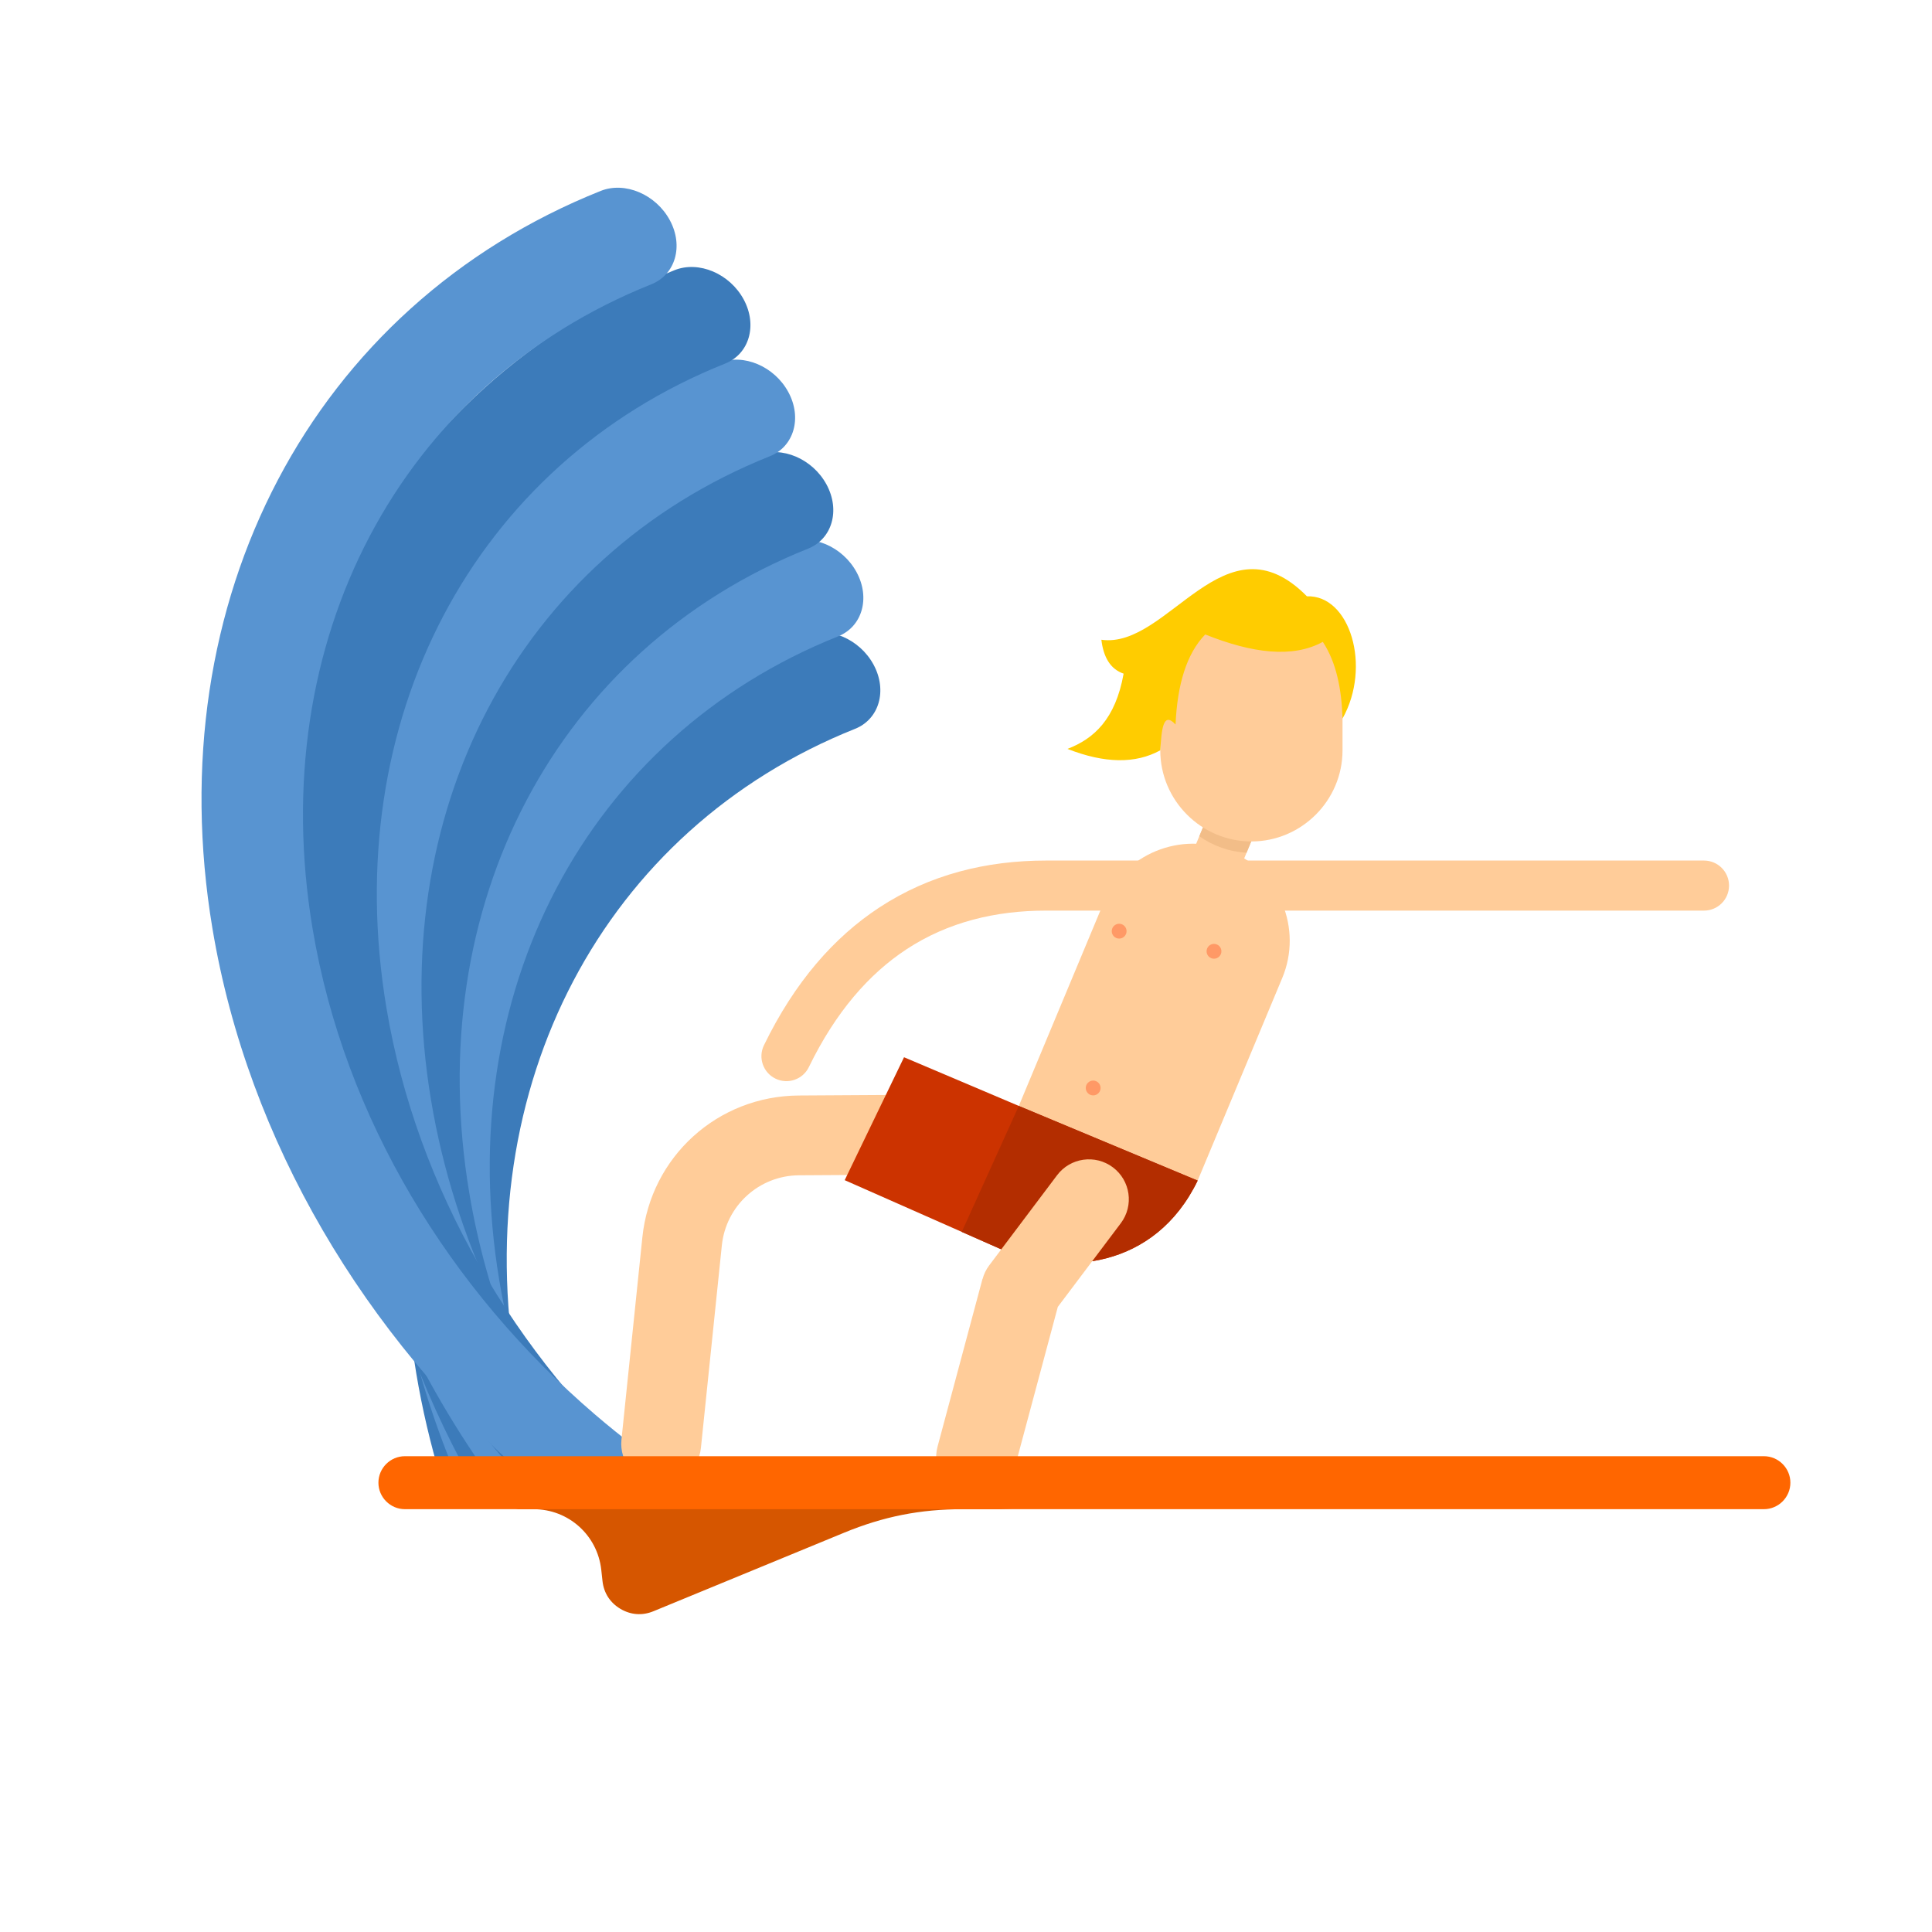
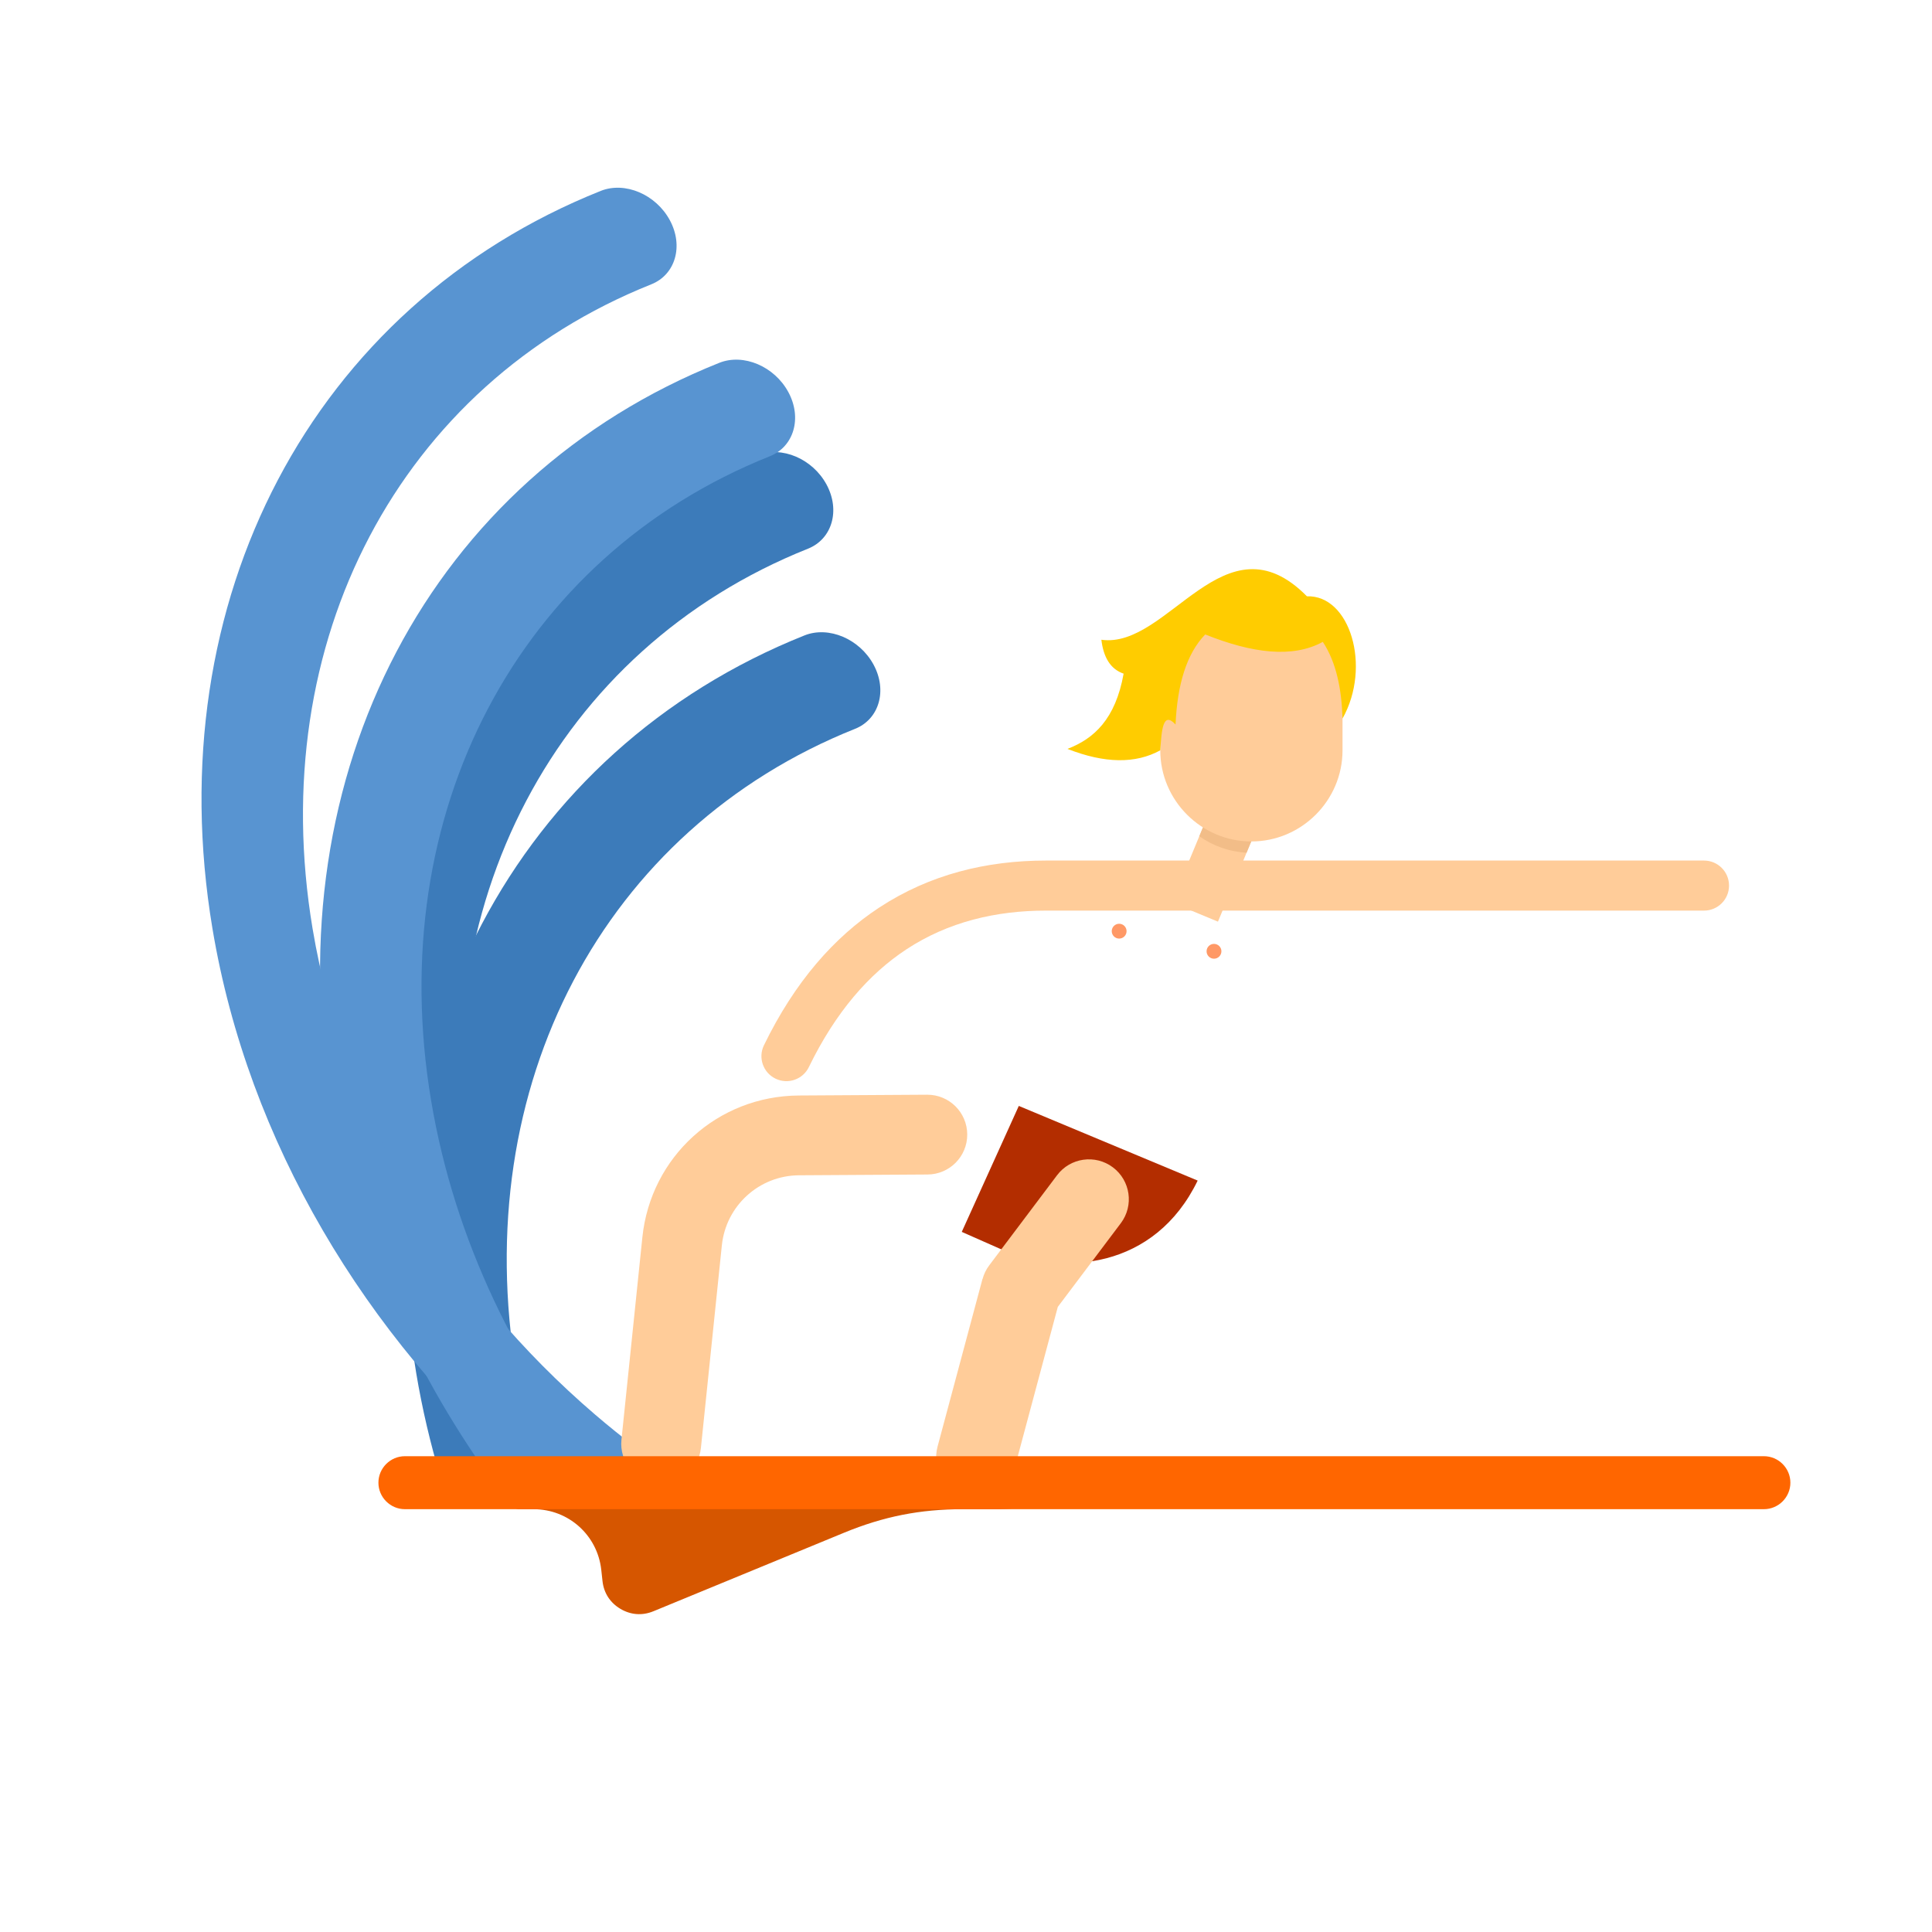
<svg xmlns="http://www.w3.org/2000/svg" version="1.1" viewBox="0 0 800 800">
  <defs>
    <clipPath id="a">
      <path d="m0 600h600v-600h-600z" />
    </clipPath>
  </defs>
  <g transform="matrix(1.333 0 0 -1.333 0 800)">
    <g transform="translate(391.18 344.79)">
      <path d="m0 0-12.837-30.941-14.336 5.954 12.838 30.94z" fill="#fc9" fill-rule="evenodd" />
    </g>
    <g clip-path="url(#a)">
      <g transform="translate(391.91 346.55)">
        <path d="m0 0-4.678-11.279c-5.438 0.297-10.478 2.146-14.686 5.109l5.03 12.123z" fill="#f2bd88" fill-rule="evenodd" />
      </g>
      <g transform="translate(136.89 141.05)">
        <path d="m0 0c-3.202 10.665-5.757 21.544-7.602 32.596-8.527 51.033-0.728 99.332 20.336 139.36 21.111 40.125 55.575 71.906 100.3 89.768 7.52 2.985 17.123-1.095 21.448-9.111 4.325-8.019 1.735-16.94-5.783-19.925-39.011-15.579-69.079-43.318-87.509-78.346-18.365-34.907-25.151-77.096-17.692-121.75 1.851-11.083 4.515-21.967 7.916-32.596z" fill="#3c7bba" fill-rule="evenodd" />
      </g>
      <g transform="translate(142 141.05)">
-         <path d="m0 0c-8.33 19.595-14.453 40.137-17.991 61.31-8.525 51.033-0.726 99.333 20.339 139.37 21.111 40.125 55.573 71.904 100.3 89.767 7.517 2.984 17.119-1.094 21.446-9.113 4.323-8.017 1.735-16.938-5.785-19.924-39.009-15.579-69.077-43.315-87.509-78.346-18.364-34.906-25.151-77.096-17.692-121.75 3.561-21.31 10.122-41.888 19.177-61.31z" fill="#5894d1" fill-rule="evenodd" />
-       </g>
+         </g>
      <g transform="translate(145.99 141.05)">
        <path d="m0 0c-15.255 27.461-26.1 57.32-31.317 88.551-8.525 51.034-0.726 99.332 20.337 139.37 21.111 40.125 55.573 71.906 100.3 89.768 7.519 2.986 17.122-1.094 21.447-9.114 4.326-8.015 1.735-16.936-5.784-19.924-39.009-15.579-69.077-43.315-87.508-78.345-18.365-34.905-25.153-77.096-17.691-121.75 5.277-31.589 17.148-61.572 33.963-88.551z" fill="#3c7bba" fill-rule="evenodd" />
      </g>
      <g transform="translate(152.29 141.05)">
        <path d="m0 0c-24.869 34.821-42.38 74.775-49.478 117.27-8.525 51.032-0.728 99.33 20.338 139.36 21.111 40.124 55.573 71.905 100.3 89.767 7.519 2.986 17.121-1.094 21.446-9.111 4.325-8.019 1.736-16.939-5.783-19.924-39.01-15.581-69.078-43.318-87.508-78.346-18.365-34.907-25.152-77.098-17.693-121.75 7.236-43.31 26.861-83.609 54.639-117.27z" fill="#5894d1" fill-rule="evenodd" />
      </g>
      <g transform="translate(161.7 141.05)">
-         <path d="m0 0c-37.19 40.763-63.619 91.307-72.765 146.05-8.525 51.034-0.725 99.334 20.338 139.37 21.112 40.125 55.573 71.905 100.3 89.768 7.518 2.985 17.121-1.095 21.447-9.113 4.324-8.016 1.736-16.938-5.785-19.924-39.009-15.579-69.076-43.317-87.508-78.347-18.365-34.904-25.152-77.096-17.691-121.75 9.437-56.493 39.958-107.86 82.156-146.05z" fill="#3c7bba" fill-rule="evenodd" />
-       </g>
+         </g>
      <g transform="translate(163.87 141.05)">
        <path d="m0 0c-50.288 44.077-86.788 104.28-97.878 170.67-8.526 51.032-0.728 99.332 20.337 139.37 21.111 40.125 55.574 71.905 100.3 89.768 7.52 2.986 17.122-1.095 21.446-9.113 4.326-8.016 1.737-16.937-5.782-19.924-39.01-15.579-69.078-43.316-87.508-78.346-18.365-34.904-25.152-77.097-17.692-121.75 9.852-58.97 42.67-112.35 87.77-151 8.249-7.069 16.913-13.643 25.919-19.671z" fill="#5894d1" fill-rule="evenodd" />
      </g>
      <g transform="translate(183.57 137.92)">
        <path d="m0 0-23.36-6.579h5.54c10.834 0 19.836-8.063 21.025-18.833l0.383-3.487c0.41-3.715 2.358-6.734 5.572-8.639 3.215-1.906 6.798-2.165 10.254-0.742l59.203 24.387c12.294 5.064 23.664 7.314 36.958 7.314h15.426z" fill="#d65600" fill-rule="evenodd" />
      </g>
      <g transform="translate(288.02 260.09)">
        <path d="m0 0c6.845 0.027 12.415-5.499 12.44-12.344 0.028-6.843-5.498-12.413-12.342-12.44l-39.901-0.243c-6.2-0.038-11.874-2.39-16.161-6.284-4.294-3.896-7.188-9.33-7.828-15.517l-6.497-62.879c-0.697-6.818-6.79-11.778-13.606-11.081-6.817 0.698-11.777 6.791-11.08 13.607l6.495 62.879c1.294 12.522 7.136 23.499 15.798 31.361 8.668 7.865 20.17 12.621 32.781 12.697z" fill="#fc9" fill-rule="evenodd" />
      </g>
      <g transform="translate(388.73 415.13)">
        <path d="m0 0c15.568 0 28.307-12.738 28.307-28.309v-19.747c0-15.57-12.739-28.309-28.307-28.309-15.569 0-28.308 12.739-28.308 28.309v19.747c0 15.571 12.739 28.309 28.308 28.309" fill="#fc9" fill-rule="evenodd" />
      </g>
      <g transform="translate(417.04 376.95)">
        <path d="m0 0c-0.291 9.105-1.882 17.343-6.121 23.812-9.353-5.118-21.917-3.55-36.535 2.305-5.819-6.009-8.667-15.605-9.218-27.978-3.969 4.345-4.331-1.904-4.74-8.012-7.65-4.211-17.235-4.126-28.833 0.441 8.231 3.144 14.924 9.249 17.444 23.37-4.154 1.43-6.268 5.155-6.911 10.534 20.812-2.969 38.291 39.414 63.854 13.495 13.383 0.463 20.117-21.819 11.06-37.967" fill="#fc0" fill-rule="evenodd" />
      </g>
      <g transform="translate(251.27 268.69)">
        <path d="m0 0c-1.86-3.858-6.497-5.476-10.355-3.614-3.859 1.862-5.477 6.499-3.616 10.356 9.605 19.762 21.841 33.609 35.791 42.778 15.753 10.351 33.436 14.62 51.838 14.62h204.4c4.293 0 7.776-3.481 7.776-7.775 0-4.295-3.483-7.774-7.776-7.774h-204.4c-15.584 0-30.394-3.509-43.334-12.011-11.667-7.668-22.018-19.49-30.324-36.58" fill="#fc9" fill-rule="evenodd" />
      </g>
      <g transform="translate(382.14 335.76)">
-         <path d="m0 0h2e-3c15.279-6.378 22.562-24.096 16.184-39.376l-26.286-62.969-55.561 23.193 26.285 62.968c6.379 15.281 24.097 22.563 39.376 16.184" fill="#fc9" fill-rule="evenodd" />
-       </g>
+         </g>
      <g transform="translate(316.48 256.61)">
-         <path d="m0 0-35.654 15.119-18.432-38.181 48.056-21.231c19.85-8.769 48.303-6.339 61.591 21.101z" fill="#c30" fill-rule="evenodd" />
-       </g>
+         </g>
      <g transform="translate(298.76 217.48)">
        <path d="m0 0 11.686-5.163c19.851-8.769 48.303-6.339 61.591 21.101l-55.561 23.192z" fill="#b32d00" fill-rule="evenodd" />
      </g>
      <g transform="translate(328.35 235.06)">
        <path d="m0 0c4.105 5.474 11.872 6.584 17.349 2.478 5.473-4.107 6.584-11.874 2.477-17.348l-19.579-26.004-13.357-49.847c-1.771-6.628-8.581-10.566-15.209-8.796-6.63 1.772-10.568 8.583-8.798 15.211l13.961 52.1 0.029-8e-3c0.398 1.487 1.081 2.928 2.062 4.236z" fill="#fc9" fill-rule="evenodd" />
      </g>
      <g transform="translate(125.78 147.8)">
        <path d="m0 0h422.15c4.527 0 8.229-3.703 8.229-8.228v-2e-3c0-4.525-3.702-8.227-8.229-8.227h-422.15c-4.526 0-8.23 3.702-8.23 8.227v2e-3c0 4.525 3.704 8.228 8.23 8.228" fill="#f60" fill-rule="evenodd" />
      </g>
      <g transform="translate(347.65 308.59)">
        <path d="m0 0c1.27 0 2.305 1.035 2.305 2.305 0 1.268-1.035 2.303-2.305 2.303-1.268 0-2.303-1.035-2.303-2.303 0-1.27 1.035-2.305 2.303-2.305" fill="#f96" fill-rule="evenodd" />
      </g>
      <g transform="translate(377.11 302.34)">
        <path d="m0 0c1.27 0 2.305 1.035 2.305 2.304s-1.035 2.302-2.305 2.302c-1.268 0-2.303-1.033-2.303-2.302s1.035-2.304 2.303-2.304" fill="#f96" fill-rule="evenodd" />
      </g>
      <g transform="translate(339.58 259.88)">
-         <path d="m0 0c1.27 0 2.304 1.034 2.304 2.304 0 1.267-1.034 2.302-2.304 2.302s-2.305-1.035-2.305-2.302c0-1.27 1.035-2.304 2.305-2.304" fill="#f96" fill-rule="evenodd" />
-       </g>
+         </g>
    </g>
  </g>
</svg>